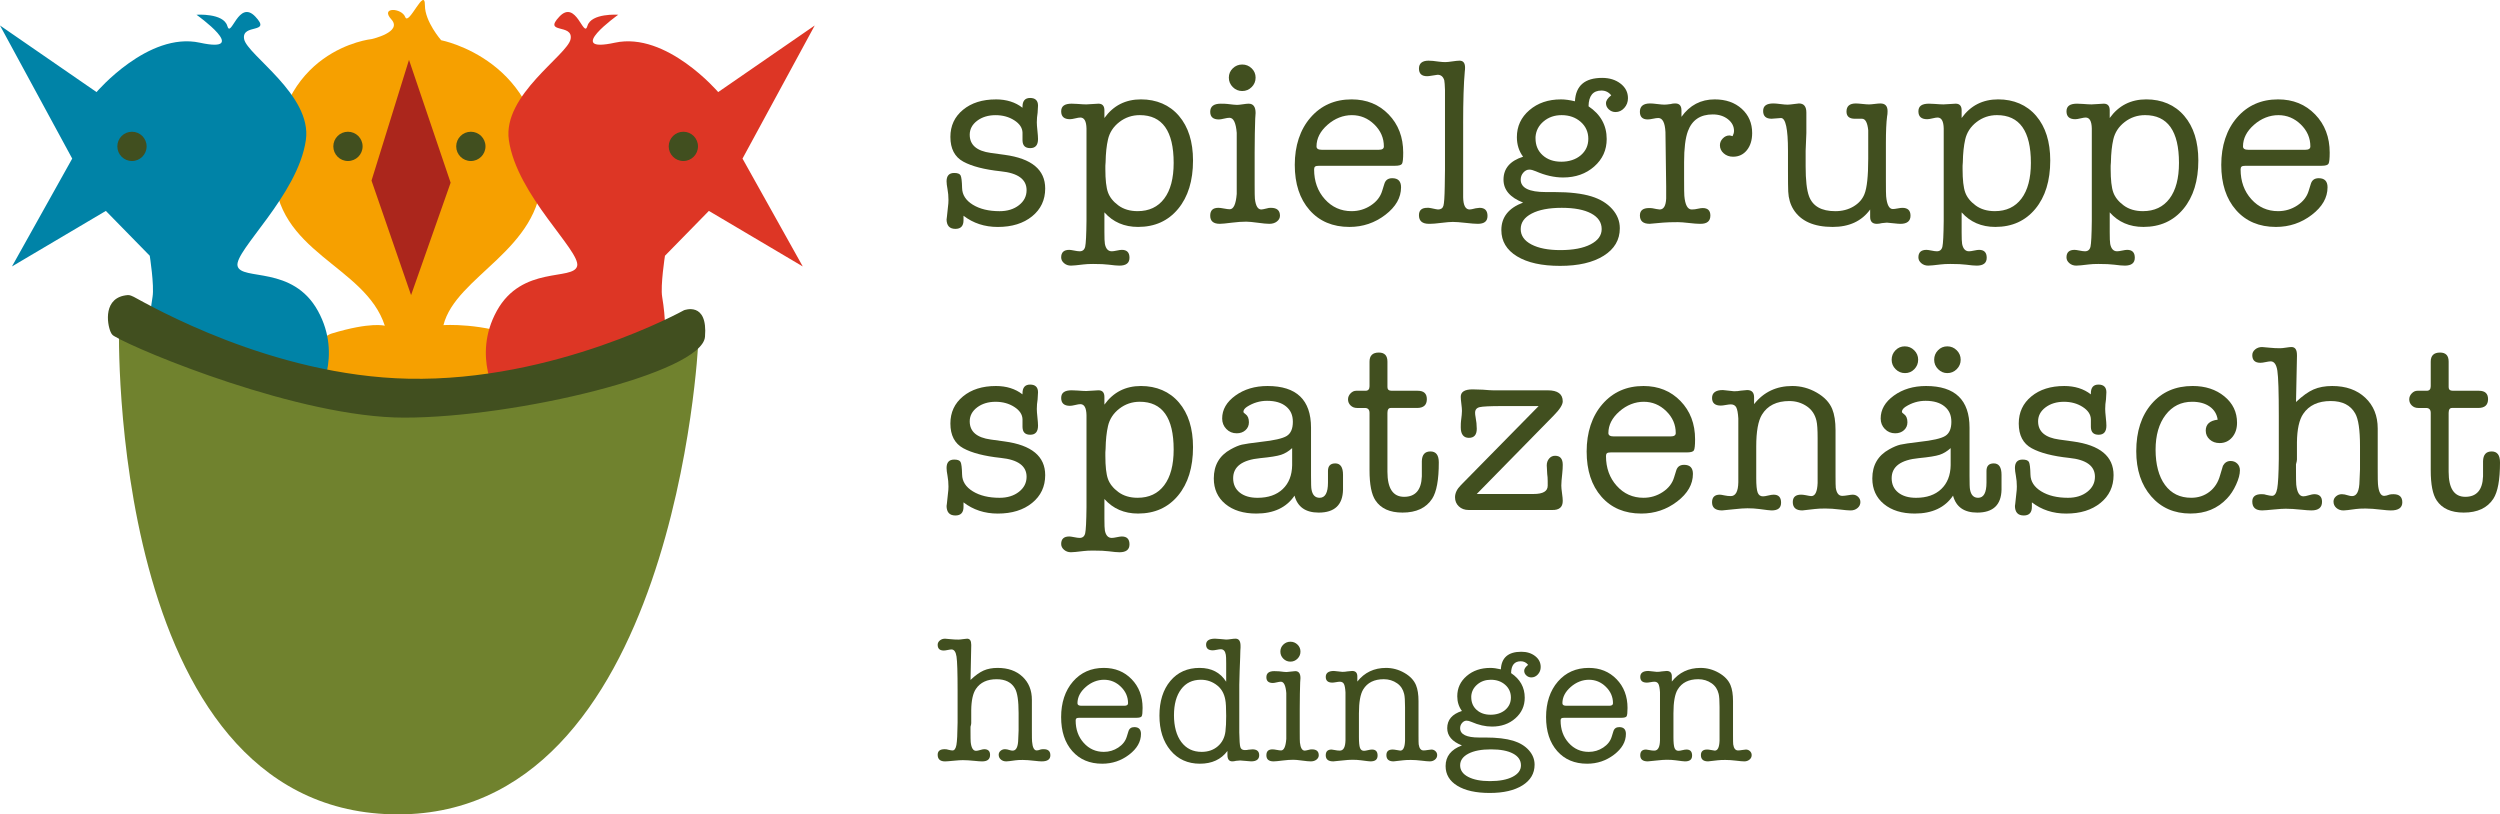
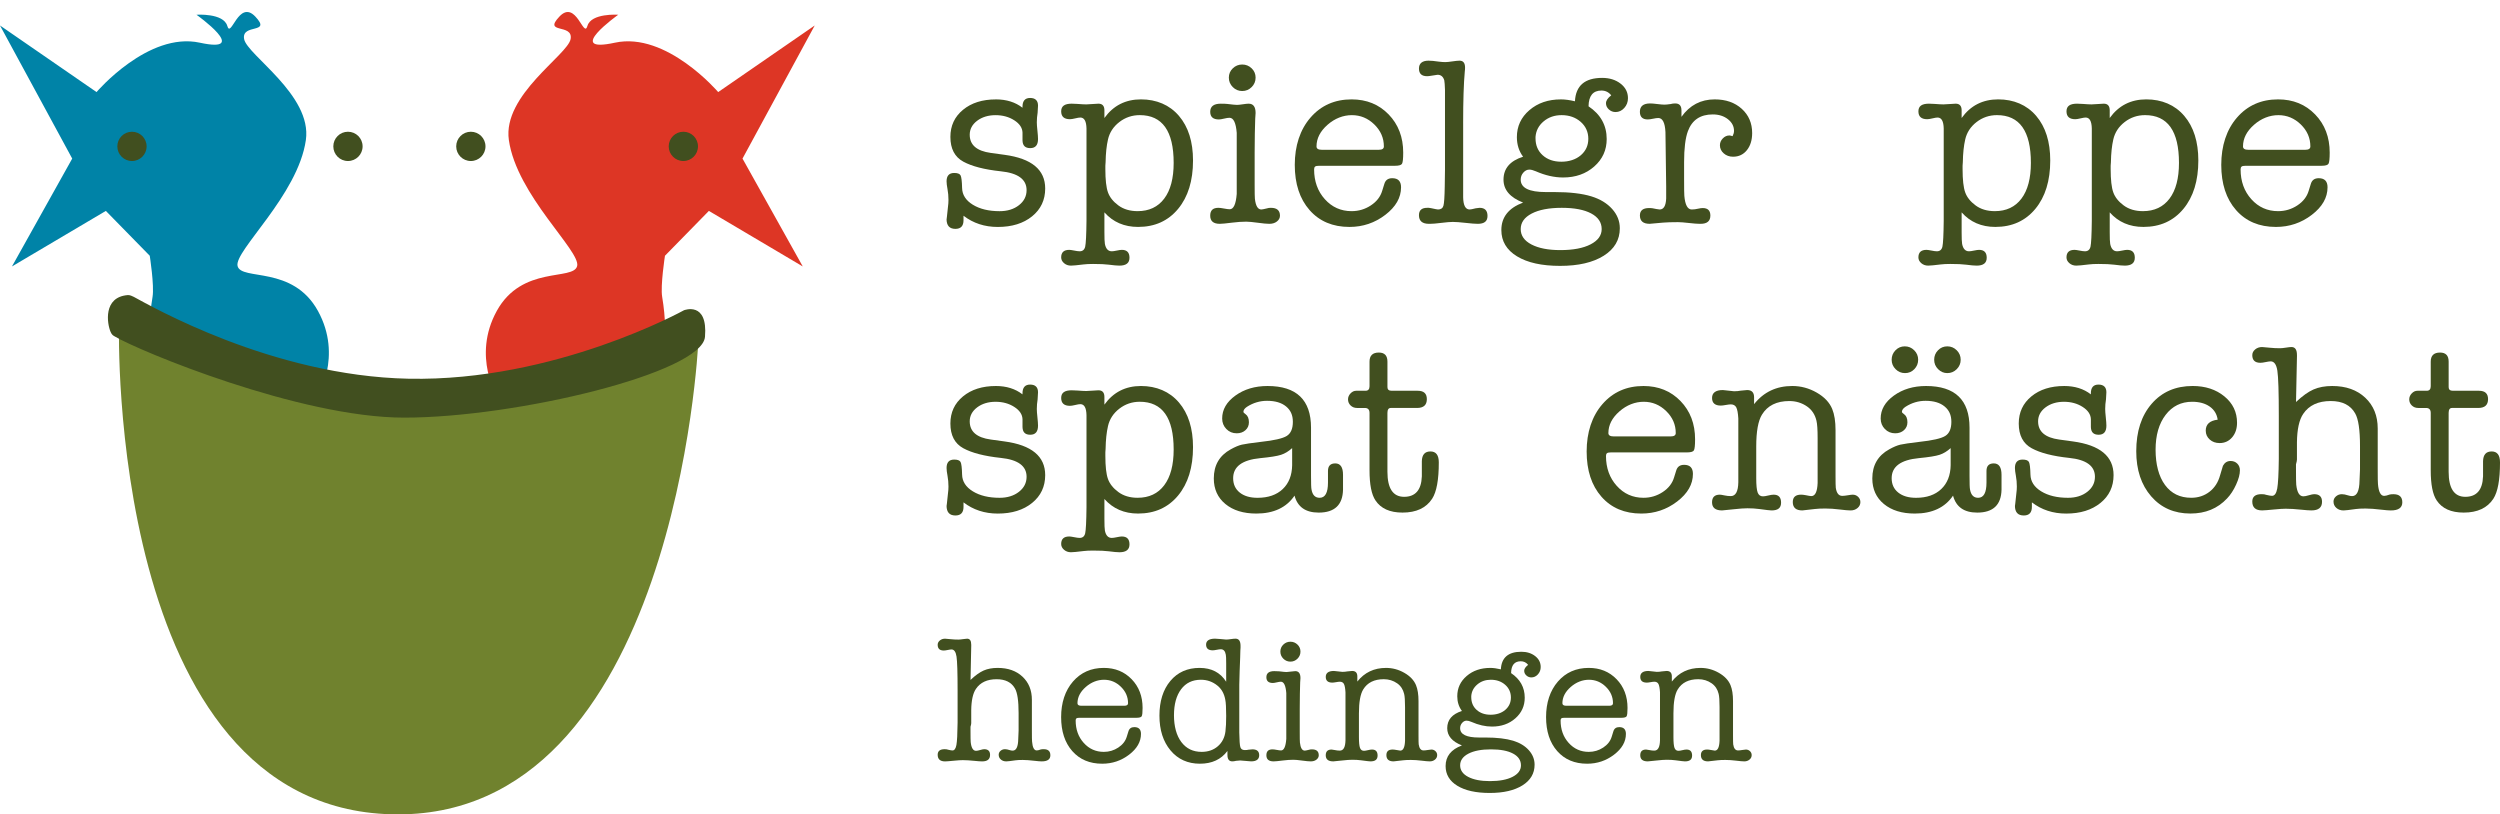
<svg xmlns="http://www.w3.org/2000/svg" id="Ebene_1" viewBox="0 0 2786.9 907.84">
  <defs>
    <style>.cls-1{fill:#70822e;}.cls-2{fill:#0083a7;}.cls-3{fill:#414f1f;}.cls-4{fill:#ab261c;}.cls-5{fill:#dd3625;}.cls-6{fill:#f6a000;}</style>
  </defs>
  <path class="cls-3" d="m1110.11,110.79c11.85,0,21.76,3.11,29.72,9.32v-1.06c0-6.56,2.84-9.85,8.52-9.85s8.79,2.84,8.79,8.52c0,1.06-.15,3.73-.45,7.99-.59,3.55-.89,7.1-.89,10.65,0,2.13.22,5.24.67,9.32.44,4.09.67,7.19.67,9.32,0,6.75-2.89,10.12-8.65,10.12s-8.48-2.84-8.65-8.52v-8.79c-.18-5.33-3.24-9.89-9.19-13.71-5.95-3.81-12.91-5.72-20.9-5.72s-15,2.09-20.5,6.26c-5.5,4.17-8.25,9.37-8.25,15.58,0,11.36,7.81,18.11,23.43,20.24l15.44,2.13c30.17,4.09,45.26,16.6,45.26,37.54,0,12.78-4.87,23.12-14.6,31.02-9.73,7.9-22.48,11.85-38.23,11.85-14.69,0-27.43-4.17-38.23-12.51v5.06c0,6.39-3.02,9.59-9.05,9.59-6.57,0-9.85-3.64-9.85-10.92,0,1.24.53-3.37,1.6-13.85.35-2.48.53-4.97.53-7.46,0-4.26-.36-8.25-1.06-11.98-.71-3.73-1.06-6.66-1.06-8.79,0-6.21,2.84-9.32,8.52-9.32,3.73,0,6.08.89,7.06,2.66.97,1.78,1.55,6.48,1.73,14.11.17,7.63,4.17,13.85,11.98,18.64,7.81,4.79,17.75,7.19,29.82,7.19,8.7,0,15.88-2.22,21.57-6.66,5.68-4.44,8.52-10.03,8.52-16.77,0-12.07-9.59-19.08-28.76-21.03-18.28-1.95-32.22-5.55-41.8-10.78-9.59-5.23-14.38-14.42-14.38-27.56,0-12.42,4.69-22.5,14.07-30.22,9.38-7.72,21.58-11.58,36.62-11.58Z" />
  <path class="cls-3" d="m1231.15,123.03v8.52c9.94-13.85,23.52-20.77,40.74-20.77s31.86,6.12,42.33,18.37c10.47,12.25,15.71,28.85,15.71,49.79,0,22.54-5.55,40.52-16.64,53.92-11.1,13.4-25.96,20.1-44.6,20.1-15.44,0-27.96-5.41-37.54-16.24v22.1c0,6.74.17,11.09.53,13.05,1.06,5.5,3.64,8.25,7.72,8.25,1.24,0,3.1-.27,5.59-.8,2.48-.53,4.35-.8,5.59-.8,5.68,0,8.52,2.93,8.52,8.79s-3.71,8.79-11.15,8.79c-2.65,0-6.63-.36-11.94-1.06-3.89-.53-9.73-.8-17.51-.8-4.25,0-7.78.17-10.61.53-7.08.89-11.77,1.33-14.06,1.33-3.01,0-5.57-.92-7.7-2.75-2.12-1.84-3.18-3.98-3.18-6.43,0-5.6,2.99-8.39,8.97-8.39,1.05,0,2.72.23,5.01.69,2.99.61,5.19.91,6.59.91,3.34,0,5.41-1.73,6.2-5.19.79-3.46,1.28-13.09,1.45-28.89v-102.78c-.17-8.16-2.46-12.25-6.86-12.25-1.23,0-3.12.31-5.67.93-2.55.62-4.53.93-5.93.93-6.51,0-9.76-2.93-9.76-8.79s3.9-8.52,11.72-8.52c1.95,0,4.08.09,6.39.27,4.44.36,7.72.53,9.85.53,1.6,0,3.9-.13,6.92-.4,3.02-.27,5.23-.4,6.66-.4,4.44,0,6.66,2.49,6.66,7.46Zm3.99,32.48c-1.6,6.92-2.49,15.36-2.66,25.29,0,.71-.09,2.04-.27,3.99v3.73c0,11.89.97,20.55,2.93,25.96,1.95,5.42,5.81,10.25,11.58,14.51,5.77,4.26,12.91,6.39,21.43,6.39,12.78,0,22.67-4.66,29.69-13.98,7.01-9.32,10.52-22.59,10.52-39.81,0-35.5-12.61-53.25-37.81-53.25-8.52,0-16.11,2.58-22.76,7.72-6.66,5.15-10.88,11.63-12.65,19.44Z" />
  <path class="cls-3" d="m1398.63,171.23v34.61c0,8.88.09,14.11.27,15.71.89,7.99,3.28,11.98,7.19,11.98.89,0,3.1-.44,6.66-1.33.89-.35,2.22-.53,3.99-.53,6.74,0,10.12,2.93,10.12,8.79,0,2.49-1.12,4.62-3.34,6.39-2.23,1.77-5.03,2.66-8.42,2.66-2.85,0-7.17-.4-12.96-1.2-5.79-.8-10.11-1.2-12.96-1.2-4.63,0-9.8.36-15.5,1.07-6.95.89-11.58,1.33-13.89,1.33-7.13,0-10.69-3.02-10.69-9.05s3.04-8.79,9.14-8.79c1.43,0,3.53.27,6.31.8,2.77.53,4.88.8,6.32.8,4.3,0,6.89-5.68,7.79-17.04v-68.16c-.9-11.18-3.58-16.77-8.06-16.77-1.44,0-3.45.31-6.05.93-2.6.62-4.52.93-5.77.93-6.45,0-9.67-2.84-9.67-8.52,0-6.03,3.9-9.05,11.71-9.05,3.37,0,5.77.09,7.19.27,5.68.71,9.32,1.06,10.92,1.06,1.42,0,3.59-.22,6.52-.67,2.93-.44,5.1-.67,6.52-.67,5.15,0,7.72,3.46,7.72,10.38,0,.71-.07,1.78-.21,3.2-.14,1.42-.21,2.49-.21,3.19-.15,1.42-.29,6.92-.43,16.51-.14,7.28-.21,14.74-.21,22.37Zm-13.85-69.76c-4.08,0-7.59-1.46-10.52-4.39-2.93-2.93-4.39-6.43-4.39-10.52s1.46-7.54,4.39-10.38c2.93-2.84,6.43-4.26,10.52-4.26s7.59,1.42,10.52,4.26c2.93,2.84,4.39,6.3,4.39,10.38s-1.46,7.59-4.39,10.52c-2.93,2.93-6.44,4.39-10.52,4.39Z" />
  <path class="cls-3" d="m1564.24,170.16c0,6.75-.45,10.88-1.33,12.38-.89,1.51-3.46,2.26-7.72,2.26h-84.67c-2.31,0-3.82.31-4.53.93-.71.62-1.07,1.64-1.07,3.06,0,13.31,3.99,24.41,11.98,33.28,7.99,8.88,17.93,13.31,29.82,13.31,7.81,0,14.95-2.13,21.43-6.39,6.48-4.26,10.69-9.67,12.65-16.24l2.4-7.72c1.24-4.26,4.17-6.39,8.79-6.39,6.57,0,9.85,3.37,9.85,10.12,0,11.54-5.86,21.79-17.57,30.75-11.72,8.96-25.03,13.45-39.94,13.45-18.64,0-33.46-6.26-44.46-18.77-11.01-12.51-16.51-29.33-16.51-50.46s5.86-39.23,17.57-52.72c11.72-13.49,26.98-20.24,45.8-20.24,16.68,0,30.44,5.59,41.27,16.77,10.83,11.18,16.24,25.39,16.24,42.6Zm-96.65-6.92c0,2.49,1.95,3.73,5.86,3.73h63.64c3.73,0,5.59-1.24,5.59-3.73,0-9.41-3.55-17.57-10.65-24.5-7.1-6.92-15.44-10.38-25.03-10.38s-19,3.59-27.16,10.78c-8.17,7.19-12.25,15.22-12.25,24.1Z" />
  <path class="cls-3" d="m1631.07,137.3v82.67c.18,9.04,2.6,13.56,7.26,13.56,1.07,0,3.32-.44,6.72-1.33,2.15-.35,3.59-.53,4.3-.53,5.92,0,8.87,3.02,8.87,9.05s-3.63,8.79-10.88,8.79c-2.83,0-7.34-.36-13.53-1.06s-10.97-1.06-14.33-1.06c-2.83,0-7.08.36-12.73,1.06-5.66.71-9.82,1.06-12.47,1.06h-1.33c-7.43,0-11.15-3.19-11.15-9.59,0-5.5,3.05-8.25,9.14-8.25h1.88c1.07.25,1.88.37,2.42.37,4.48.99,7.07,1.49,7.79,1.49,3.22,0,5.24-1.38,6.04-4.14.81-2.76,1.3-9.93,1.48-21.51l.27-18.71v-88.98c-.18-5.34-.45-8.9-.8-10.69-1.24-4.09-3.73-6.14-7.46-6.14-.53,0-2.84.36-6.92,1.06-1.96.36-3.55.53-4.79.53-6.04,0-9.05-2.84-9.05-8.52s3.55-8.79,10.65-8.79c1.95,0,3.64.09,5.06.27l6.39.8c2.84.36,5.23.53,7.19.53,1.77,0,4.43-.27,7.99-.8,3.55-.53,6.21-.8,7.99-.8,4.08,0,6.12,2.57,6.12,7.71,0,1.77-.09,3.1-.27,3.99-1.24,13.65-1.86,32.97-1.86,57.95Z" />
  <path class="cls-3" d="m1739.97,110.79c4.61,0,9.85.71,15.71,2.13.89-17.39,11-26.09,30.35-26.09,8.16,0,15,2.13,20.5,6.39,5.5,4.26,8.25,9.68,8.25,16.24,0,4.26-1.38,7.9-4.13,10.92-2.75,3.02-5.99,4.53-9.72,4.53-2.84,0-5.33-.97-7.46-2.93-2.13-1.95-3.2-4.26-3.2-6.92,0-2.84,1.95-5.77,5.86-8.79-2.84-3.55-6.48-5.33-10.92-5.33-9.41,0-14.2,5.86-14.38,17.57,13.49,9.05,20.24,21.21,20.24,36.48,0,12.25-4.63,22.46-13.89,30.62-9.26,8.17-20.83,12.25-34.71,12.25-9.79,0-19.94-2.31-30.44-6.92-2.85-1.24-5.25-1.86-7.21-1.86-2.49,0-4.72,1.11-6.67,3.33-1.96,2.22-2.94,4.84-2.94,7.85,0,9.23,9.34,13.85,28.02,13.85h9.61c16.9,0,30.6,1.59,41.1,4.78,9.79,3.01,17.52,7.7,23.22,14.07,5.69,6.37,8.54,13.53,8.54,21.5,0,12.91-5.99,23.13-17.97,30.65-11.98,7.52-28.18,11.28-48.59,11.28s-36.44-3.55-48.06-10.65c-11.63-7.1-17.44-16.87-17.44-29.29,0-14.38,8.08-24.58,24.23-30.62-14.56-5.68-21.83-14.2-21.83-25.56,0-12.42,7.28-20.94,21.83-25.56-4.62-6.21-6.92-13.49-6.92-21.83,0-12.07,4.66-22.1,13.98-30.09s20.99-11.98,35.01-11.98Zm1.06,120.88c-14.2,0-25.39,2.13-33.55,6.39-8.17,4.26-12.25,10.03-12.25,17.31s3.99,13,11.98,17.17c7.99,4.17,18.73,6.26,32.22,6.26,14.2,0,25.43-2.13,33.68-6.39s12.38-9.94,12.38-17.04c0-7.46-3.91-13.27-11.72-17.44-7.81-4.17-18.73-6.26-32.75-6.26Zm-.27-103.31c-7.81,0-14.47,2.31-19.97,6.92-5.5,4.62-8.52,10.38-9.05,17.31v1.6c0,7.81,2.66,14.11,7.99,18.9,5.33,4.79,12.25,7.19,20.77,7.19s16.11-2.4,21.7-7.19c5.59-4.79,8.39-10.92,8.39-18.37s-2.84-13.93-8.52-18.9c-5.68-4.97-12.78-7.46-21.3-7.46Z" />
  <path class="cls-3" d="m1874.43,122.91v7.32c9.23-12.96,21.57-19.44,37.01-19.44,12.42,0,22.5,3.51,30.22,10.52,7.72,7.01,11.58,16.02,11.58,27.03,0,7.81-1.96,14.16-5.86,19.04-3.91,4.88-9.05,7.32-15.44,7.32-4.08,0-7.55-1.24-10.38-3.73-2.84-2.48-4.26-5.5-4.26-9.05,0-2.84,1.06-5.37,3.19-7.59,2.13-2.22,4.61-3.33,7.46-3.33.53,0,1.68.27,3.46.8,1.07-2.13,1.6-4.08,1.6-5.86,0-5.15-2.26-9.49-6.79-13.05-4.53-3.55-10.16-5.33-16.91-5.33-13.85,0-23.08,6.22-27.69,18.64-2.84,7.63-4.26,19.17-4.26,34.61v17.57c0,11.89.09,18.55.27,19.97.89,10.12,3.64,15.18,8.25,15.18,2.3,0,4.7-.3,7.19-.91,1.95-.46,3.64-.69,5.06-.69,5.68,0,8.52,2.8,8.52,8.39,0,6.12-3.63,9.18-10.88,9.18h-1.06c-2.65,0-6.68-.31-12.08-.93-5.4-.62-9.42-.93-12.07-.93-7.08,0-12.65.18-16.72.53l-14.86,1.33c-7.26,0-10.88-3.1-10.88-9.32,0-5.5,3.4-8.25,10.21-8.25,1.79,0,3.13.09,4.03.27l4.03.8c1.79.36,3.05.53,3.76.53,4.48,0,6.9-4.08,7.26-12.25v-13.58l-.8-60.44c-.53-10.47-3.2-15.71-7.99-15.71-1.42,0-3.37.27-5.86.8-2.49.53-4.44.8-5.86.8-5.86,0-8.79-2.84-8.79-8.52,0-6.21,3.82-9.32,11.45-9.32,1.77,0,4.44.22,7.99.67,3.55.45,6.21.67,7.99.67,1.42,0,3.73-.22,6.92-.67,1.42-.44,3.1-.67,5.06-.67,4.61,0,6.92,2.53,6.92,7.59Z" />
-   <path class="cls-3" d="m2084.77,241.79v-8.25c-9.41,12.96-23.34,19.44-41.8,19.44-20.95,0-35.5-6.48-43.67-19.44-3.55-5.68-5.5-12.34-5.86-19.97-.18-3.73-.27-11.54-.27-23.43v-22.1c0-24.32-2.6-36.48-7.8-36.48-1.08,0-2.78.13-5.11.4-2.33.27-4.12.4-5.38.4-6.27,0-9.41-2.88-9.41-8.65s3.82-8.39,11.45-8.39c1.77,0,4.39.22,7.85.67,3.46.45,6.08.67,7.85.67,1.6,0,4.35-.27,8.25-.8,2.66-.35,4.17-.53,4.53-.53,5.5,0,8.25,3.37,8.25,10.12v22.9l-.8,19.7v17.31c0,15.44,1.24,26.54,3.73,33.28,4.08,11.18,13.85,16.77,29.29,16.77,7.63,0,14.38-1.73,20.24-5.19s9.94-8.03,12.25-13.71c2.84-6.92,4.26-20.06,4.26-39.41v-31.95c-.89-8.52-3.19-12.78-6.92-12.78h-7.99c-6.22,0-9.32-2.67-9.32-8,0-6.02,3.46-9.04,10.38-9.04,1.6,0,4.04.18,7.32.53,3.28.36,5.72.53,7.32.53,1.42,0,3.55-.17,6.39-.53,2.84-.35,4.97-.53,6.39-.53,5.33,0,7.99,2.85,7.99,8.54,0,2.49-.18,4.45-.53,5.87-.89,6.76-1.33,16.72-1.33,29.89v41.1c0,10.85.09,16.9.27,18.15.89,9.43,3.37,14.15,7.46,14.15,1.24,0,3.02-.22,5.33-.67,2.3-.44,4.08-.67,5.33-.67,6.03,0,9.05,2.93,9.05,8.79s-3.73,9.05-11.18,9.05c-1.6,0-3.91-.18-6.92-.53-4.44-.53-7.19-.8-8.25-.8-.53,0-2.4.18-5.59.53-2.13.53-3.99.8-5.59.8-4.97,0-7.46-2.57-7.46-7.72Z" />
  <path class="cls-3" d="m2186.75,123.03v8.52c9.94-13.85,23.52-20.77,40.74-20.77s31.86,6.12,42.33,18.37c10.47,12.25,15.71,28.85,15.71,49.79,0,22.54-5.55,40.52-16.64,53.92-11.1,13.4-25.96,20.1-44.6,20.1-15.44,0-27.96-5.41-37.54-16.24v22.1c0,6.74.17,11.09.53,13.05,1.07,5.5,3.64,8.25,7.72,8.25,1.24,0,3.1-.27,5.59-.8,2.48-.53,4.35-.8,5.59-.8,5.68,0,8.52,2.93,8.52,8.79s-3.71,8.79-11.15,8.79c-2.65,0-6.63-.36-11.94-1.06-3.89-.53-9.73-.8-17.51-.8-4.25,0-7.78.17-10.61.53-7.08.89-11.77,1.33-14.06,1.33-3.01,0-5.58-.92-7.7-2.75-2.12-1.84-3.18-3.98-3.18-6.43,0-5.6,2.99-8.39,8.97-8.39,1.05,0,2.72.23,5.01.69,2.99.61,5.19.91,6.59.91,3.34,0,5.41-1.73,6.2-5.19.79-3.46,1.28-13.09,1.45-28.89v-102.78c-.17-8.16-2.46-12.25-6.86-12.25-1.23,0-3.12.31-5.67.93-2.55.62-4.53.93-5.93.93-6.51,0-9.76-2.93-9.76-8.79s3.9-8.52,11.72-8.52c1.95,0,4.08.09,6.39.27,4.44.36,7.72.53,9.85.53,1.6,0,3.9-.13,6.92-.4,3.02-.27,5.23-.4,6.66-.4,4.43,0,6.66,2.49,6.66,7.46Zm3.99,32.48c-1.6,6.92-2.49,15.36-2.66,25.29,0,.71-.09,2.04-.27,3.99v3.73c0,11.89.97,20.55,2.93,25.96,1.95,5.42,5.81,10.25,11.58,14.51,5.77,4.26,12.91,6.39,21.43,6.39,12.78,0,22.67-4.66,29.69-13.98,7.01-9.32,10.52-22.59,10.52-39.81,0-35.5-12.61-53.25-37.81-53.25-8.52,0-16.11,2.58-22.76,7.72-6.66,5.15-10.88,11.63-12.65,19.44Z" />
  <path class="cls-3" d="m2351.83,123.03v8.52c9.94-13.85,23.52-20.77,40.74-20.77s31.86,6.12,42.33,18.37c10.47,12.25,15.71,28.85,15.71,49.79,0,22.54-5.55,40.52-16.64,53.92-11.1,13.4-25.96,20.1-44.6,20.1-15.44,0-27.96-5.41-37.54-16.24v22.1c0,6.74.17,11.09.53,13.05,1.07,5.5,3.64,8.25,7.72,8.25,1.24,0,3.1-.27,5.59-.8,2.48-.53,4.35-.8,5.59-.8,5.68,0,8.52,2.93,8.52,8.79s-3.71,8.79-11.15,8.79c-2.65,0-6.63-.36-11.94-1.06-3.89-.53-9.73-.8-17.51-.8-4.25,0-7.78.17-10.61.53-7.08.89-11.77,1.33-14.06,1.33-3.01,0-5.58-.92-7.7-2.75-2.12-1.84-3.18-3.98-3.18-6.43,0-5.6,2.99-8.39,8.97-8.39,1.05,0,2.72.23,5.01.69,2.99.61,5.19.91,6.59.91,3.34,0,5.41-1.73,6.2-5.19.79-3.46,1.28-13.09,1.45-28.89v-102.78c-.17-8.16-2.46-12.25-6.86-12.25-1.23,0-3.12.31-5.67.93-2.55.62-4.53.93-5.93.93-6.51,0-9.76-2.93-9.76-8.79s3.9-8.52,11.72-8.52c1.95,0,4.08.09,6.39.27,4.44.36,7.72.53,9.85.53,1.6,0,3.9-.13,6.92-.4,3.02-.27,5.23-.4,6.66-.4,4.43,0,6.66,2.49,6.66,7.46Zm3.99,32.48c-1.6,6.92-2.49,15.36-2.66,25.29,0,.71-.09,2.04-.27,3.99v3.73c0,11.89.97,20.55,2.93,25.96,1.95,5.42,5.81,10.25,11.58,14.51,5.77,4.26,12.91,6.39,21.43,6.39,12.78,0,22.67-4.66,29.69-13.98,7.01-9.32,10.52-22.59,10.52-39.81,0-35.5-12.61-53.25-37.81-53.25-8.52,0-16.11,2.58-22.76,7.72-6.66,5.15-10.88,11.63-12.65,19.44Z" />
  <path class="cls-3" d="m2597.05,170.16c0,6.75-.45,10.88-1.33,12.38-.89,1.51-3.46,2.26-7.72,2.26h-84.67c-2.31,0-3.82.31-4.53.93-.71.62-1.07,1.64-1.07,3.06,0,13.31,3.99,24.41,11.98,33.28,7.99,8.88,17.93,13.31,29.82,13.31,7.81,0,14.95-2.13,21.43-6.39,6.48-4.26,10.69-9.67,12.65-16.24l2.4-7.72c1.24-4.26,4.17-6.39,8.79-6.39,6.57,0,9.85,3.37,9.85,10.12,0,11.54-5.86,21.79-17.57,30.75-11.72,8.96-25.03,13.45-39.94,13.45-18.64,0-33.46-6.26-44.46-18.77-11.01-12.51-16.51-29.33-16.51-50.46s5.86-39.23,17.57-52.72c11.72-13.49,26.98-20.24,45.8-20.24,16.68,0,30.44,5.59,41.27,16.77,10.83,11.18,16.24,25.39,16.24,42.6Zm-96.65-6.92c0,2.49,1.95,3.73,5.86,3.73h63.64c3.73,0,5.59-1.24,5.59-3.73,0-9.41-3.55-17.57-10.65-24.5-7.1-6.92-15.44-10.38-25.03-10.38s-19,3.59-27.16,10.78c-8.17,7.19-12.25,15.22-12.25,24.1Z" />
  <path class="cls-3" d="m1110.11,430.3c11.85,0,21.76,3.11,29.72,9.32v-1.06c0-6.57,2.84-9.85,8.52-9.85s8.79,2.84,8.79,8.52c0,1.07-.15,3.73-.45,7.99-.59,3.55-.89,7.1-.89,10.65,0,2.13.22,5.24.67,9.32.44,4.08.67,7.19.67,9.32,0,6.75-2.89,10.12-8.65,10.12s-8.48-2.84-8.65-8.52v-8.79c-.18-5.33-3.24-9.89-9.19-13.71-5.95-3.81-12.91-5.72-20.9-5.72s-15,2.09-20.5,6.26c-5.5,4.17-8.25,9.36-8.25,15.58,0,11.36,7.81,18.11,23.43,20.24l15.44,2.13c30.17,4.09,45.26,16.6,45.26,37.54,0,12.78-4.87,23.12-14.6,31.02-9.73,7.9-22.48,11.85-38.23,11.85-14.69,0-27.43-4.17-38.23-12.51v5.06c0,6.39-3.02,9.58-9.05,9.58-6.57,0-9.85-3.64-9.85-10.92,0,1.24.53-3.37,1.6-13.85.35-2.48.53-4.97.53-7.46,0-4.26-.36-8.25-1.06-11.98-.71-3.73-1.06-6.66-1.06-8.79,0-6.21,2.84-9.32,8.52-9.32,3.73,0,6.08.89,7.06,2.66.97,1.78,1.55,6.48,1.73,14.11.17,7.63,4.17,13.85,11.98,18.64,7.81,4.79,17.75,7.19,29.82,7.19,8.7,0,15.88-2.22,21.57-6.66,5.68-4.44,8.52-10.03,8.52-16.77,0-12.07-9.59-19.08-28.76-21.04-18.28-1.95-32.22-5.54-41.8-10.78-9.59-5.23-14.38-14.42-14.38-27.56,0-12.42,4.69-22.5,14.07-30.22s21.58-11.58,36.62-11.58Z" />
  <path class="cls-3" d="m1231.15,442.55v8.52c9.94-13.85,23.52-20.77,40.74-20.77s31.86,6.12,42.33,18.37c10.47,12.25,15.71,28.85,15.71,49.79,0,22.54-5.55,40.52-16.64,53.92-11.1,13.4-25.96,20.1-44.6,20.1-15.44,0-27.96-5.41-37.54-16.24v22.1c0,6.74.17,11.09.53,13.05,1.06,5.5,3.64,8.25,7.72,8.25,1.24,0,3.1-.27,5.59-.8,2.48-.53,4.35-.8,5.59-.8,5.68,0,8.52,2.93,8.52,8.79s-3.71,8.79-11.15,8.79c-2.65,0-6.63-.36-11.94-1.07-3.89-.53-9.73-.8-17.51-.8-4.25,0-7.78.17-10.61.53-7.08.89-11.77,1.33-14.06,1.33-3.01,0-5.57-.92-7.7-2.75-2.12-1.84-3.18-3.98-3.18-6.43,0-5.6,2.99-8.39,8.97-8.39,1.05,0,2.72.23,5.01.69,2.99.61,5.19.91,6.59.91,3.34,0,5.41-1.73,6.2-5.19.79-3.46,1.28-13.09,1.45-28.89v-102.78c-.17-8.16-2.46-12.25-6.86-12.25-1.23,0-3.12.31-5.67.93-2.55.62-4.53.93-5.93.93-6.51,0-9.76-2.93-9.76-8.79s3.9-8.52,11.72-8.52c1.95,0,4.08.09,6.39.27,4.44.36,7.72.53,9.85.53,1.6,0,3.9-.13,6.92-.4,3.02-.27,5.23-.4,6.66-.4,4.44,0,6.66,2.49,6.66,7.46Zm3.99,32.48c-1.6,6.92-2.49,15.36-2.66,25.29,0,.71-.09,2.04-.27,3.99v3.73c0,11.89.97,20.55,2.93,25.96,1.95,5.42,5.81,10.25,11.58,14.51,5.77,4.26,12.91,6.39,21.43,6.39,12.78,0,22.67-4.66,29.69-13.98,7.01-9.32,10.52-22.59,10.52-39.81,0-35.5-12.61-53.25-37.81-53.25-8.52,0-16.11,2.58-22.76,7.72-6.66,5.15-10.88,11.63-12.65,19.44Z" />
  <path class="cls-3" d="m1469.98,571.42c-14.56,0-23.52-6.3-26.89-18.9-9.05,13.31-23.26,19.97-42.6,19.97-14.38,0-25.87-3.55-34.48-10.65-8.61-7.1-12.91-16.6-12.91-28.49,0-14.73,6.3-25.56,18.9-32.48,4.79-2.66,8.92-4.39,12.38-5.19s10.43-1.82,20.9-3.06c14.91-1.6,24.63-3.82,29.16-6.66,4.53-2.84,6.79-8.08,6.79-15.71s-2.53-13-7.59-17.17c-5.06-4.17-12.11-6.26-21.17-6.26-7.99,0-15.44,2.22-22.37,6.66-2.66,1.78-3.99,3.64-3.99,5.59,0,.71.8,1.6,2.4,2.66,2.48,1.78,3.73,4.79,3.73,9.05,0,3.55-1.29,6.48-3.86,8.79-2.58,2.31-5.82,3.46-9.72,3.46-4.62,0-8.48-1.6-11.58-4.79-3.11-3.2-4.66-7.1-4.66-11.72,0-9.94,4.93-18.46,14.78-25.56,9.85-7.1,21.79-10.65,35.81-10.65,32.3,0,48.46,15.5,48.46,46.5v53.67c0,8.5.17,13.55.53,15.14,1.06,6.2,4.08,9.3,9.05,9.3,6.21,0,9.32-5.64,9.32-16.92v-12.96c0-5.64,2.71-8.46,8.12-8.46,5.77,0,8.65,4.26,8.65,12.78v16.51c-.36,17.04-9.41,25.56-27.16,25.56Zm-29.55-52.99v-18.9c-3.89,3.55-8,6.04-12.33,7.46-4.33,1.42-12.07,2.66-23.2,3.73-20.16,1.96-30.23,9.41-30.23,22.37,0,6.75,2.44,12.07,7.32,15.98,4.88,3.91,11.49,5.86,19.84,5.86,11.89,0,21.25-3.24,28.09-9.72,6.83-6.48,10.34-15.4,10.52-26.76Z" />
  <path class="cls-3" d="m1585.01,531.21v-17.04c.17-7.28,3.37-10.92,9.59-10.92s9.32,4.08,9.32,12.25c0,19.35-2.47,32.84-7.41,40.47-6.7,10.3-17.72,15.44-33.05,15.44-14.1,0-24.15-4.53-30.15-13.58-4.41-6.56-6.61-17.75-6.61-33.55v-63.9c0-3.73-1.73-5.59-5.18-5.59h-8.71c-2.9,0-5.31-.93-7.22-2.8-1.91-1.86-2.86-4.13-2.86-6.79,0-2.48.93-4.7,2.8-6.66,1.86-1.95,3.95-2.93,6.26-2.93h10.38c3.02,0,4.53-1.68,4.53-5.06v-27.42c0-6.74,3.46-10.12,10.38-10.12,6.39,0,9.59,3.37,9.59,10.12v28.49c0,2.66,1.6,3.99,4.79,3.99h29.02c6.74,0,10.12,3.11,10.12,9.32,0,6.57-3.64,9.85-10.92,9.85h-29.29c-2.49,0-3.73,1.86-3.73,5.59v65.5c0,18.64,6.21,27.96,18.63,27.96s19.17-7.54,19.71-22.63Z" />
-   <path class="cls-3" d="m1628.41,540.94l86.8-88.27h-40.74c-13.31,0-21.66.4-25.03,1.2-3.37.8-5.06,2.89-5.06,6.26,0,1.42.17,3.02.53,4.79.89,4.62,1.33,8.97,1.33,13.05,0,6.75-2.93,10.12-8.79,10.12s-9.05-3.9-9.05-11.72c0-3.37.09-5.68.27-6.92.71-5.33,1.06-9.14,1.06-11.45,0-1.77-.22-4.39-.67-7.85-.45-3.46-.67-6.08-.67-7.85,0-5.5,4.41-8.25,13.24-8.25,2.82,0,6.62.12,11.38.35,5.47.47,9.27.71,11.39.71h60.91c11.18,0,16.77,4.1,16.77,12.31,0,3.74-3.36,9.01-10.06,15.78l-85.79,87.47h63.37c10.47,0,15.71-3.05,15.71-9.17v-5.12c0-3.05-.18-5.66-.53-7.82-.36-6.83-.53-10.07-.53-9.71,0-3.05.89-5.61,2.66-7.68,1.77-2.07,3.99-3.1,6.66-3.1,5.68,0,8.52,3.37,8.52,10.12,0,3.02-.18,6.12-.53,9.32-.71,6.39-1.07,11.01-1.07,13.85,0,1.96.27,4.79.8,8.52s.8,6.57.8,8.52c0,6.92-3.92,10.29-11.74,10.12h-93.13c-4.45,0-8.1-1.33-10.94-4.01-2.85-2.67-4.27-6.07-4.27-10.17,0-4.63,2.13-9.09,6.39-13.37Z" />
  <path class="cls-3" d="m1889.61,489.68c0,6.75-.45,10.88-1.33,12.38-.89,1.51-3.46,2.26-7.72,2.26h-84.67c-2.31,0-3.82.31-4.53.93-.71.62-1.07,1.64-1.07,3.06,0,13.31,3.99,24.41,11.98,33.28,7.99,8.88,17.93,13.31,29.82,13.31,7.81,0,14.95-2.13,21.43-6.39,6.48-4.26,10.69-9.67,12.65-16.24l2.4-7.72c1.24-4.26,4.17-6.39,8.79-6.39,6.57,0,9.85,3.37,9.85,10.12,0,11.54-5.86,21.79-17.57,30.75-11.72,8.96-25.03,13.45-39.94,13.45-18.64,0-33.46-6.26-44.46-18.77-11.01-12.51-16.51-29.33-16.51-50.46s5.86-39.23,17.57-52.72c11.72-13.49,26.98-20.24,45.8-20.24,16.68,0,30.44,5.59,41.27,16.77,10.83,11.18,16.24,25.39,16.24,42.6Zm-96.65-6.92c0,2.49,1.95,3.73,5.86,3.73h63.64c3.73,0,5.59-1.24,5.59-3.73,0-9.41-3.55-17.57-10.65-24.5-7.1-6.92-15.44-10.38-25.03-10.38s-19,3.59-27.16,10.78c-8.17,7.19-12.25,15.22-12.25,24.1Z" />
  <path class="cls-3" d="m1955.38,442.95v7.58c10.65-13.49,24.85-20.24,42.6-20.24,9.59,0,18.64,2.44,27.16,7.32,8.52,4.88,14.29,10.96,17.31,18.24,2.48,6.04,3.73,13.94,3.73,23.7v50.59c0,7.63.09,12.16.27,13.58.89,6.04,3.28,9.05,7.19,9.05,1.6,0,3.68-.22,6.26-.67,2.57-.44,4.39-.67,5.46-.67,2.3,0,4.3.8,5.99,2.4,1.68,1.6,2.53,3.55,2.53,5.86,0,2.66-1.07,4.88-3.2,6.66s-4.71,2.66-7.72,2.66c-2.49,0-6.57-.36-12.25-1.07-5.68-.71-11.01-1.07-15.98-1.07-4.62,0-8.43.18-11.45.53-8.88,1.06-13.58,1.6-14.11,1.6-7.1,0-10.65-3.1-10.65-9.32,0-5.5,3.08-8.25,9.23-8.25,1.45,0,3.07.18,4.88.53,3.44.71,5.61,1.07,6.52,1.07,4.34,0,6.69-4.88,7.06-14.64v-50.06c0-9.41-.45-15.88-1.33-19.44-1.59-6.74-5.04-11.98-10.34-15.71-5.84-4.08-12.47-6.12-19.89-6.12-14.15,0-24.32,5.06-30.5,15.18-4.24,6.92-6.37,18.73-6.37,35.41v35.41c0,7.81.53,13.14,1.6,15.98,1.06,2.84,3.02,4.26,5.86,4.26,1.42,0,3.37-.31,5.86-.93,2.48-.62,4.53-.93,6.12-.93,5.5,0,8.25,2.97,8.25,8.92s-3.55,8.65-10.65,8.65c-1.42,0-6.04-.53-13.85-1.6-3.91-.53-8.25-.8-13.05-.8-3.73,0-8.7.36-14.91,1.06-7.81.89-12.25,1.33-13.31,1.33-7.46,0-11.18-3.02-11.18-9.05,0-5.68,2.89-8.52,8.68-8.52.9,0,2.58.27,5.02.8,2.44.53,4.83.8,7.18.8,5.42,0,8.23-5.15,8.41-15.44v-71.09c-.36-6.03-1.13-10.16-2.3-12.38-1.18-2.22-3.21-3.33-6.1-3.33-1.26,0-3.12.22-5.56.67-2.44.45-4.29.67-5.56.67-6.51,0-9.76-2.84-9.76-8.52s3.99-8.79,11.98-8.79c1.06,0,1.95.09,2.66.27l9.85,1.07c2.84,0,5.33-.22,7.46-.67,4.61-.44,7.01-.67,7.19-.67,5.15,0,7.72,2.71,7.72,8.13Z" />
  <path class="cls-3" d="m2204.06,571.42c-14.56,0-23.52-6.3-26.89-18.9-9.05,13.31-23.26,19.97-42.6,19.97-14.38,0-25.87-3.55-34.48-10.65-8.61-7.1-12.91-16.6-12.91-28.49,0-14.73,6.3-25.56,18.9-32.48,4.79-2.66,8.92-4.39,12.38-5.19s10.43-1.82,20.9-3.06c14.91-1.6,24.63-3.82,29.16-6.66,4.53-2.84,6.79-8.08,6.79-15.71s-2.53-13-7.59-17.17c-5.06-4.17-12.11-6.26-21.17-6.26-7.99,0-15.44,2.22-22.37,6.66-2.66,1.78-3.99,3.64-3.99,5.59,0,.71.8,1.6,2.4,2.66,2.48,1.78,3.73,4.79,3.73,9.05,0,3.55-1.29,6.48-3.86,8.79-2.58,2.31-5.82,3.46-9.72,3.46-4.62,0-8.48-1.6-11.58-4.79-3.11-3.2-4.66-7.1-4.66-11.72,0-9.94,4.93-18.46,14.78-25.56,9.85-7.1,21.79-10.65,35.81-10.65,32.3,0,48.46,15.5,48.46,46.5v53.67c0,8.5.17,13.55.53,15.14,1.06,6.2,4.08,9.3,9.05,9.3,6.21,0,9.32-5.64,9.32-16.92v-12.96c0-5.64,2.71-8.46,8.12-8.46,5.77,0,8.65,4.26,8.65,12.78v16.51c-.36,17.04-9.41,25.56-27.16,25.56Zm-80.41-155.5c-4.09,0-7.59-1.46-10.52-4.39-2.93-2.93-4.39-6.43-4.39-10.52s1.42-7.59,4.26-10.52c2.84-2.93,6.3-4.39,10.38-4.39s7.59,1.46,10.52,4.39,4.39,6.44,4.39,10.52-1.42,7.59-4.26,10.52c-2.84,2.93-6.3,4.39-10.38,4.39Zm50.86,102.51v-18.9c-3.89,3.55-8,6.04-12.33,7.46-4.33,1.42-12.07,2.66-23.2,3.73-20.16,1.96-30.23,9.41-30.23,22.37,0,6.75,2.44,12.07,7.32,15.98,4.88,3.91,11.49,5.86,19.84,5.86,11.89,0,21.25-3.24,28.09-9.72,6.83-6.48,10.34-15.4,10.52-26.76Zm-3.73-102.51c-3.91,0-7.32-1.46-10.25-4.39-2.93-2.93-4.39-6.43-4.39-10.52s1.42-7.59,4.26-10.52c2.84-2.93,6.3-4.39,10.38-4.39s7.59,1.46,10.52,4.39,4.39,6.44,4.39,10.52-1.46,7.59-4.39,10.52c-2.93,2.93-6.44,4.39-10.52,4.39Z" />
  <path class="cls-3" d="m2301.08,430.3c11.85,0,21.76,3.11,29.72,9.32v-1.06c0-6.57,2.84-9.85,8.52-9.85s8.79,2.84,8.79,8.52c0,1.07-.15,3.73-.44,7.99-.59,3.55-.89,7.1-.89,10.65,0,2.13.22,5.24.67,9.32.44,4.08.67,7.19.67,9.32,0,6.75-2.89,10.12-8.65,10.12s-8.48-2.84-8.65-8.52v-8.79c-.18-5.33-3.24-9.89-9.19-13.71-5.95-3.81-12.91-5.72-20.9-5.72s-15,2.09-20.5,6.26c-5.5,4.17-8.25,9.36-8.25,15.58,0,11.36,7.81,18.11,23.43,20.24l15.44,2.13c30.17,4.09,45.26,16.6,45.26,37.54,0,12.78-4.87,23.12-14.6,31.02-9.74,7.9-22.48,11.85-38.23,11.85-14.69,0-27.43-4.17-38.23-12.51v5.06c0,6.39-3.02,9.58-9.05,9.58-6.57,0-9.85-3.64-9.85-10.92,0,1.24.53-3.37,1.6-13.85.35-2.48.53-4.97.53-7.46,0-4.26-.36-8.25-1.06-11.98-.71-3.73-1.07-6.66-1.07-8.79,0-6.21,2.84-9.32,8.52-9.32,3.73,0,6.08.89,7.06,2.66.97,1.78,1.55,6.48,1.73,14.11.17,7.63,4.17,13.85,11.98,18.64,7.81,4.79,17.75,7.19,29.82,7.19,8.69,0,15.88-2.22,21.57-6.66,5.68-4.44,8.52-10.03,8.52-16.77,0-12.07-9.58-19.08-28.76-21.04-18.29-1.95-32.22-5.54-41.8-10.78-9.59-5.23-14.38-14.42-14.38-27.56,0-12.42,4.69-22.5,14.07-30.22s21.58-11.58,36.62-11.58Z" />
  <path class="cls-3" d="m2458.87,480.09c0-7.1,4.43-11.18,13.31-12.25-.89-6.21-3.86-11.09-8.92-14.64-5.06-3.55-11.58-5.33-19.57-5.33-12.25,0-22.1,4.88-29.56,14.64-7.46,9.76-11.18,22.72-11.18,38.87s3.5,29.78,10.52,39.27c7.01,9.5,16.73,14.25,29.16,14.25,7.81,0,14.6-2.22,20.37-6.66,5.77-4.44,9.72-10.56,11.85-18.37,1.77-6.21,2.84-9.76,3.2-10.65,1.95-3.55,4.79-5.33,8.52-5.33,3.02,0,5.5.98,7.46,2.93,1.95,1.96,2.93,4.44,2.93,7.46,0,4.44-1.42,9.76-4.26,15.98-2.84,6.22-6.22,11.36-10.12,15.44-10.48,11.18-24.06,16.77-40.74,16.77-18.11,0-32.71-6.39-43.8-19.17-11.1-12.78-16.64-29.55-16.64-50.32,0-22.01,5.72-39.63,17.17-52.85,11.45-13.22,26.67-19.84,45.66-19.84,14.2,0,26,3.86,35.41,11.58,9.41,7.72,14.11,17.53,14.11,29.42,0,6.57-1.82,11.98-5.46,16.24-3.64,4.26-8.3,6.39-13.98,6.39-4.44,0-8.12-1.33-11.05-3.99-2.93-2.66-4.39-5.95-4.39-9.85Z" />
  <path class="cls-3" d="m2560.58,396.26l-1.07,51.88c7.12-6.74,13.62-11.4,19.5-13.98,5.87-2.57,12.81-3.86,20.83-3.86,15.31,0,27.59,4.35,36.85,13.05,9.26,8.7,13.89,20.15,13.89,34.35v44.47c0,10.48.09,16.24.27,17.31.71,8.88,3.02,13.31,6.92,13.31,1.42,0,3.46-.5,6.12-1.49,1.06-.25,2.48-.38,4.26-.38,6.57,0,9.85,3.02,9.85,9.05s-4.26,9.05-12.78,9.05c-2.31,0-5.68-.27-10.12-.8-7.46-.89-13.49-1.33-18.11-1.33s-8.17.18-10.65.53c-7.46,1.06-12.07,1.6-13.85,1.6-3.2,0-5.86-.93-7.99-2.8-2.13-1.86-3.19-4.21-3.19-7.06,0-2.31.93-4.26,2.79-5.86,1.86-1.6,4.04-2.4,6.52-2.4,1.95,0,4.26.45,6.92,1.33,1.6.53,3.1.8,4.53.8,5.33,0,8.08-5.77,8.25-17.31,0-2.13.17-6.3.53-12.51v-25.83c0-18.11-1.79-30.26-5.35-36.48-5.17-9.23-14.26-13.85-27.26-13.85-14.08,0-24.32,4.79-30.74,14.38-4.46,6.57-6.77,17.13-6.95,31.68v19.17c0,1.07-.36,2.84-1.07,5.33v5.06c0,10.12.09,15.98.28,17.57.91,8.7,3.56,13.05,7.94,13.05,1.46,0,3.52-.4,6.16-1.2,2.65-.8,4.61-1.2,5.89-1.2,5.84,0,8.76,2.84,8.76,8.5,0,6.4-3.93,9.6-11.79,9.6-2.5,0-6.26-.27-11.26-.8-6.79-.71-12.6-1.07-17.43-1.07-3.04,0-7.24.27-12.6.8-7.15.71-11.71,1.07-13.67,1.07-7.33,0-10.99-3.29-10.99-9.88,0-5.48,3.43-8.23,10.31-8.23,2.35,0,4.06.25,5.15.75,3.07.75,5.24,1.12,6.51,1.12,2.89,0,4.83-2.7,5.83-8.12.99-5.41,1.58-16.46,1.76-33.15v-47.66c0-26.63-.53-43.44-1.6-50.46-1.07-7.01-3.55-10.52-7.46-10.52-1.24,0-3.11.27-5.59.8-2.49.53-4.44.8-5.86.8-6.04,0-9.05-2.84-9.05-8.52,0-2.48,1.07-4.61,3.2-6.39,2.13-1.77,4.7-2.66,7.72-2.66.89,0,3.9.27,9.05.8,3.37.36,7.01.53,10.92.53,1.6,0,3.81-.22,6.66-.67,2.84-.44,4.88-.67,6.12-.67,4.08,0,6.12,2.94,6.12,8.82v.54Z" />
  <path class="cls-3" d="m2768,531.21v-17.04c.17-7.28,3.37-10.92,9.59-10.92s9.32,4.08,9.32,12.25c0,19.35-2.47,32.84-7.41,40.47-6.7,10.3-17.72,15.44-33.05,15.44-14.1,0-24.15-4.53-30.15-13.58-4.41-6.56-6.61-17.75-6.61-33.55v-63.9c0-3.73-1.73-5.59-5.18-5.59h-8.71c-2.9,0-5.31-.93-7.22-2.8-1.91-1.86-2.86-4.13-2.86-6.79,0-2.48.93-4.7,2.8-6.66,1.86-1.95,3.95-2.93,6.26-2.93h10.38c3.02,0,4.53-1.68,4.53-5.06v-27.42c0-6.74,3.46-10.12,10.38-10.12,6.39,0,9.59,3.37,9.59,10.12v28.49c0,2.66,1.6,3.99,4.79,3.99h29.02c6.74,0,10.12,3.11,10.12,9.32,0,6.57-3.64,9.85-10.92,9.85h-29.29c-2.49,0-3.73,1.86-3.73,5.59v65.5c0,18.64,6.21,27.96,18.63,27.96s19.17-7.54,19.71-22.63Z" />
  <path class="cls-3" d="m1082.71,718.99l-.8,38.97c5.35-5.07,10.23-8.57,14.64-10.5,4.41-1.93,9.62-2.9,15.64-2.9,11.5,0,20.73,3.27,27.68,9.8,6.95,6.53,10.43,15.13,10.43,25.8v33.4c0,7.87.07,12.2.2,13,.53,6.67,2.27,10,5.2,10,1.07,0,2.6-.37,4.6-1.12.8-.19,1.87-.28,3.2-.28,4.93,0,7.4,2.27,7.4,6.8s-3.2,6.8-9.6,6.8c-1.73,0-4.27-.2-7.6-.6-5.6-.67-10.13-1-13.6-1s-6.13.13-8,.4c-5.6.8-9.07,1.2-10.4,1.2-2.4,0-4.4-.7-6-2.1-1.6-1.4-2.4-3.17-2.4-5.3,0-1.73.7-3.2,2.1-4.4,1.4-1.2,3.03-1.8,4.9-1.8,1.47,0,3.2.33,5.2,1,1.2.4,2.33.6,3.4.6,4,0,6.07-4.33,6.2-13,0-1.6.13-4.73.4-9.4v-19.4c0-13.6-1.34-22.73-4.02-27.4-3.88-6.93-10.71-10.4-20.48-10.4-10.57,0-18.27,3.6-23.09,10.8-3.35,4.93-5.09,12.87-5.22,23.8v14.4c0,.8-.27,2.13-.8,4v3.8c0,7.6.07,12,.21,13.2.68,6.53,2.67,9.8,5.96,9.8,1.1,0,2.64-.3,4.63-.9,1.99-.6,3.46-.9,4.42-.9,4.39,0,6.58,2.13,6.58,6.39,0,4.81-2.95,7.21-8.86,7.21-1.88,0-4.7-.2-8.46-.6-5.1-.53-9.47-.8-13.09-.8-2.28,0-5.44.2-9.46.6-5.37.53-8.8.8-10.27.8-5.51,0-8.26-2.47-8.26-7.42,0-4.12,2.58-6.18,7.74-6.18,1.76,0,3.05.19,3.87.56,2.31.56,3.94.84,4.89.84,2.17,0,3.63-2.03,4.38-6.1.75-4.07,1.19-12.37,1.32-24.9v-35.8c0-20-.4-32.63-1.2-37.9-.8-5.27-2.67-7.9-5.6-7.9-.93,0-2.33.2-4.2.6-1.87.4-3.33.6-4.4.6-4.53,0-6.8-2.13-6.8-6.4,0-1.87.8-3.47,2.4-4.8,1.6-1.33,3.53-2,5.8-2,.67,0,2.93.2,6.8.6,2.53.27,5.27.4,8.2.4,1.2,0,2.87-.17,5-.5,2.13-.33,3.67-.5,4.6-.5,3.07,0,4.6,2.21,4.6,6.63v.4Z" />
  <path class="cls-3" d="m1273.71,789.16c0,5.07-.33,8.17-1,9.3-.67,1.13-2.6,1.7-5.8,1.7h-63.6c-1.73,0-2.87.23-3.4.7-.53.47-.8,1.23-.8,2.3,0,10,3,18.33,9,25,6,6.67,13.47,10,22.4,10,5.87,0,11.23-1.6,16.1-4.8,4.87-3.2,8.03-7.27,9.5-12.2l1.8-5.8c.93-3.2,3.13-4.8,6.6-4.8,4.93,0,7.4,2.54,7.4,7.6,0,8.67-4.4,16.37-13.2,23.1-8.8,6.73-18.8,10.1-30,10.1-14,0-25.13-4.7-33.4-14.1-8.27-9.4-12.4-22.03-12.4-37.9s4.4-29.47,13.2-39.6c8.8-10.13,20.27-15.2,34.4-15.2,12.53,0,22.87,4.2,31,12.6,8.13,8.4,12.2,19.07,12.2,32Zm-72.6-5.2c0,1.87,1.47,2.8,4.4,2.8h47.8c2.8,0,4.2-.93,4.2-2.8,0-7.07-2.67-13.2-8-18.4-5.33-5.2-11.6-7.8-18.8-7.8s-14.27,2.7-20.4,8.1c-6.13,5.4-9.2,11.43-9.2,18.1Z" />
  <path class="cls-3" d="m1337.3,744.56c13.2,0,23.07,5.13,29.6,15.4v-20.2c0-5.33-.13-8.6-.4-9.8-.67-4.13-2.53-6.2-5.6-6.2-1.07,0-2.57.2-4.5.6-1.93.4-3.43.6-4.5.6-4.93,0-7.4-2.13-7.4-6.4s3.33-6.6,10-6.6c1.07,0,3,.13,5.8.4,4.27.4,6.47.6,6.6.6,1.2,0,2.93-.17,5.2-.5,2.27-.33,4-.5,5.2-.5,3.73,0,5.6,2.67,5.6,8.01v2.2c-.13.4-.27,3.94-.4,10.62,0,.8-.2,5.94-.6,15.43-.27,6.68-.4,11.75-.4,15.22v53.08c.13,8.82.54,14.29,1.22,16.43.68,2.14,2.31,3.2,4.89,3.2,1.76,0,3.12-.13,4.08-.4,2.17-.27,3.67-.4,4.48-.4,5.02,0,7.53,2.2,7.53,6.6s-3,6.8-9,6.8c-1.33,0-3.37-.17-6.1-.5-2.73-.33-4.77-.5-6.1-.5-.4,0-1.93.13-4.6.4-1.6.4-3,.6-4.2.6-3.6,0-5.4-2.4-5.4-7.2v-4.4c-7.05,9.47-17.29,14.2-30.72,14.2s-24.47-4.93-32.71-14.8c-8.24-9.87-12.37-22.8-12.37-38.8s4.07-29.03,12.2-38.7c8.13-9.67,19-14.5,32.6-14.5Zm28.79,70.6c.54-4.4.81-10.07.81-17,0-8.93-.34-15-1.01-18.2-1.21-6.67-4.1-11.87-8.66-15.6-5.37-4.4-11.55-6.6-18.53-6.6-9.4,0-16.75,3.53-22.05,10.6-5.3,7.07-7.95,16.73-7.95,29s2.75,22.63,8.26,29.9c5.5,7.27,13.02,10.9,22.56,10.9,7.25,0,13.29-2.1,18.12-6.3,4.83-4.2,7.65-9.77,8.46-16.7Z" />
  <path class="cls-3" d="m1448.9,789.96v26c0,6.67.07,10.6.2,11.8.67,6,2.46,9,5.4,9,.67,0,2.33-.33,5-1,.67-.27,1.67-.4,3-.4,5.07,0,7.6,2.2,7.6,6.6,0,1.87-.84,3.47-2.51,4.8s-3.78,2-6.32,2c-2.14,0-5.38-.3-9.73-.9-4.35-.6-7.59-.9-9.73-.9-3.48,0-7.36.27-11.64.8-5.22.67-8.7,1-10.43,1-5.35,0-8.03-2.27-8.03-6.8s2.29-6.6,6.86-6.6c1.08,0,2.65.2,4.74.6,2.08.4,3.67.6,4.74.6,3.23,0,5.18-4.27,5.85-12.8v-51.2c-.67-8.4-2.69-12.6-6.05-12.6-1.08,0-2.59.23-4.54.7-1.95.47-3.4.7-4.34.7-4.84,0-7.27-2.13-7.27-6.4,0-4.53,2.93-6.8,8.8-6.8,2.53,0,4.33.07,5.4.2,4.27.53,7,.8,8.2.8,1.07,0,2.7-.17,4.9-.5,2.2-.33,3.83-.5,4.9-.5,3.87,0,5.8,2.6,5.8,7.8,0,.53-.05,1.33-.16,2.4-.11,1.07-.16,1.87-.16,2.4-.11,1.07-.22,5.2-.32,12.4-.11,5.47-.16,11.07-.16,16.8Zm-10.4-52.4c-3.07,0-5.7-1.1-7.9-3.3-2.2-2.2-3.3-4.83-3.3-7.9s1.1-5.67,3.3-7.8c2.2-2.13,4.83-3.2,7.9-3.2s5.7,1.07,7.9,3.2c2.2,2.13,3.3,4.73,3.3,7.8s-1.1,5.7-3.3,7.9-4.83,3.3-7.9,3.3Z" />
  <path class="cls-3" d="m1513.1,754.06v5.7c8-10.13,18.67-15.2,32-15.2,7.2,0,14,1.83,20.4,5.5,6.4,3.67,10.73,8.23,13,13.7,1.87,4.53,2.8,10.47,2.8,17.8v38c0,5.73.07,9.13.2,10.2.67,4.53,2.47,6.8,5.4,6.8,1.2,0,2.77-.17,4.7-.5,1.93-.33,3.3-.5,4.1-.5,1.73,0,3.23.6,4.5,1.8,1.27,1.2,1.9,2.67,1.9,4.4,0,2-.8,3.67-2.4,5s-3.53,2-5.8,2c-1.87,0-4.93-.27-9.2-.8-4.27-.53-8.27-.8-12-.8-3.47,0-6.33.13-8.6.4-6.67.8-10.2,1.2-10.6,1.2-5.33,0-8-2.33-8-7,0-4.13,2.31-6.2,6.93-6.2,1.09,0,2.31.13,3.67.4,2.58.53,4.21.8,4.89.8,3.26,0,5.03-3.67,5.3-11v-37.6c0-7.07-.33-11.93-1-14.6-1.2-5.07-3.79-9-7.77-11.8-4.38-3.07-9.37-4.6-14.94-4.6-10.63,0-18.27,3.8-22.91,11.4-3.19,5.2-4.78,14.07-4.78,26.6v26.6c0,5.87.4,9.87,1.2,12,.8,2.13,2.27,3.2,4.4,3.2,1.07,0,2.53-.23,4.4-.7,1.87-.47,3.4-.7,4.6-.7,4.13,0,6.2,2.23,6.2,6.7s-2.67,6.5-8,6.5c-1.07,0-4.53-.4-10.4-1.2-2.93-.4-6.2-.6-9.8-.6-2.8,0-6.53.27-11.2.8-5.87.67-9.2,1-10,1-5.6,0-8.4-2.27-8.4-6.8,0-4.27,2.17-6.4,6.52-6.4.68,0,1.93.2,3.77.6,1.83.4,3.63.6,5.4.6,4.07,0,6.18-3.87,6.32-11.6v-53.4c-.27-4.53-.85-7.63-1.73-9.3-.88-1.67-2.41-2.5-4.58-2.5-.95,0-2.34.17-4.18.5-1.83.33-3.22.5-4.17.5-4.89,0-7.33-2.13-7.33-6.4s3-6.6,9-6.6c.8,0,1.47.07,2,.2l7.4.8c2.13,0,4-.17,5.6-.5,3.47-.33,5.27-.5,5.4-.5,3.87,0,5.8,2.03,5.8,6.1Z" />
  <path class="cls-3" d="m1661.3,744.56c3.47,0,7.4.54,11.8,1.6.67-13.07,8.27-19.6,22.8-19.6,6.13,0,11.27,1.6,15.4,4.8,4.13,3.2,6.2,7.27,6.2,12.2,0,3.2-1.04,5.93-3.1,8.2-2.07,2.27-4.5,3.4-7.3,3.4-2.13,0-4-.73-5.6-2.2-1.6-1.47-2.4-3.2-2.4-5.2,0-2.13,1.47-4.33,4.4-6.6-2.13-2.67-4.87-4-8.2-4-7.07,0-10.67,4.4-10.8,13.2,10.13,6.8,15.2,15.93,15.2,27.4,0,9.2-3.48,16.87-10.43,23-6.95,6.13-15.64,9.2-26.07,9.2-7.36,0-14.98-1.73-22.87-5.2-2.14-.93-3.95-1.4-5.42-1.4-1.87,0-3.54.83-5.01,2.5-1.47,1.67-2.21,3.63-2.21,5.9,0,6.93,7.02,10.4,21.05,10.4h7.22c12.69,0,22.99,1.2,30.88,3.59,7.35,2.26,13.16,5.79,17.44,10.57,4.27,4.78,6.42,10.17,6.42,16.15,0,9.7-4.5,17.38-13.5,23.03-9,5.65-21.17,8.47-36.5,8.47s-27.37-2.67-36.1-8c-8.73-5.33-13.1-12.67-13.1-22,0-10.8,6.07-18.47,18.2-23-10.93-4.27-16.4-10.67-16.4-19.2,0-9.33,5.47-15.73,16.4-19.2-3.47-4.67-5.2-10.13-5.2-16.4,0-9.07,3.5-16.6,10.5-22.6s15.77-9,26.3-9Zm.8,90.8c-10.67,0-19.07,1.6-25.2,4.8-6.13,3.2-9.2,7.53-9.2,13s3,9.77,9,12.9c6,3.13,14.07,4.7,24.2,4.7,10.67,0,19.1-1.6,25.3-4.8,6.2-3.2,9.3-7.47,9.3-12.8,0-5.6-2.93-9.97-8.8-13.1-5.87-3.13-14.07-4.7-24.6-4.7Zm-.2-77.6c-5.87,0-10.87,1.73-15,5.2-4.13,3.47-6.4,7.8-6.8,13v1.2c0,5.87,2,10.6,6,14.2,4,3.6,9.2,5.4,15.6,5.4s12.1-1.8,16.3-5.4c4.2-3.6,6.3-8.2,6.3-13.8s-2.13-10.46-6.4-14.2c-4.27-3.73-9.6-5.6-16-5.6Z" />
  <path class="cls-3" d="m1814.3,789.16c0,5.07-.33,8.17-1,9.3-.67,1.13-2.6,1.7-5.8,1.7h-63.6c-1.73,0-2.87.23-3.4.7-.53.47-.8,1.23-.8,2.3,0,10,3,18.33,9,25,6,6.67,13.47,10,22.4,10,5.87,0,11.23-1.6,16.1-4.8,4.87-3.2,8.03-7.27,9.5-12.2l1.8-5.8c.93-3.2,3.13-4.8,6.6-4.8,4.93,0,7.4,2.54,7.4,7.6,0,8.67-4.4,16.37-13.2,23.1-8.8,6.73-18.8,10.1-30,10.1-14,0-25.13-4.7-33.4-14.1-8.27-9.4-12.4-22.03-12.4-37.9s4.4-29.47,13.2-39.6c8.8-10.13,20.27-15.2,34.4-15.2,12.53,0,22.87,4.2,31,12.6,8.13,8.4,12.2,19.07,12.2,32Zm-72.6-5.2c0,1.87,1.47,2.8,4.4,2.8h47.8c2.8,0,4.2-.93,4.2-2.8,0-7.07-2.67-13.2-8-18.4-5.33-5.2-11.6-7.8-18.8-7.8s-14.27,2.7-20.4,8.1c-6.13,5.4-9.2,11.43-9.2,18.1Z" />
  <path class="cls-3" d="m1863.7,754.06v5.7c8-10.13,18.67-15.2,32-15.2,7.2,0,14,1.83,20.4,5.5,6.4,3.67,10.73,8.23,13,13.7,1.87,4.53,2.8,10.47,2.8,17.8v38c0,5.73.07,9.13.2,10.2.67,4.53,2.47,6.8,5.4,6.8,1.2,0,2.77-.17,4.7-.5,1.93-.33,3.3-.5,4.1-.5,1.73,0,3.23.6,4.5,1.8,1.27,1.2,1.9,2.67,1.9,4.4,0,2-.8,3.67-2.4,5s-3.53,2-5.8,2c-1.87,0-4.93-.27-9.2-.8-4.27-.53-8.27-.8-12-.8-3.47,0-6.33.13-8.6.4-6.67.8-10.2,1.2-10.6,1.2-5.33,0-8-2.33-8-7,0-4.13,2.31-6.2,6.93-6.2,1.09,0,2.31.13,3.67.4,2.58.53,4.21.8,4.89.8,3.26,0,5.03-3.67,5.3-11v-37.6c0-7.07-.33-11.93-1-14.6-1.2-5.07-3.79-9-7.77-11.8-4.38-3.07-9.37-4.6-14.94-4.6-10.63,0-18.27,3.8-22.91,11.4-3.19,5.2-4.78,14.07-4.78,26.6v26.6c0,5.87.4,9.87,1.2,12,.8,2.13,2.27,3.2,4.4,3.2,1.07,0,2.53-.23,4.4-.7,1.87-.47,3.4-.7,4.6-.7,4.13,0,6.2,2.23,6.2,6.7s-2.67,6.5-8,6.5c-1.07,0-4.53-.4-10.4-1.2-2.93-.4-6.2-.6-9.8-.6-2.8,0-6.53.27-11.2.8-5.87.67-9.2,1-10,1-5.6,0-8.4-2.27-8.4-6.8,0-4.27,2.17-6.4,6.52-6.4.68,0,1.93.2,3.77.6,1.83.4,3.63.6,5.4.6,4.07,0,6.18-3.87,6.32-11.6v-53.4c-.27-4.53-.85-7.63-1.73-9.3-.88-1.67-2.41-2.5-4.58-2.5-.95,0-2.34.17-4.18.5-1.83.33-3.22.5-4.17.5-4.89,0-7.33-2.13-7.33-6.4s3-6.6,9-6.6c.8,0,1.47.07,2,.2l7.4.8c2.13,0,4-.17,5.6-.5,3.47-.33,5.27-.5,5.4-.5,3.87,0,5.8,2.03,5.8,6.1Z" />
-   <path class="cls-6" d="m491.76,44.84s114.95,21.97,112.32,151.06c-1.69,83.04-95.9,111.59-109.74,166.55,0,0,43.66-3.09,87.56,14.98,43.9,18.08,36.38,192.88-114.67,185.14-151.06-7.75-137.33-178.68-97.49-190.78,43.8-13.3,59.23-8.66,59.23-8.66-21.82-67.75-123.13-81.34-123.13-173.69,0-134.89,108.45-145.89,108.45-145.89,0,0,34.86-7.75,21.95-21.95-12.91-14.2,11.62-12.91,15.49-2.58,3.87,10.33,21.95-34.9,21.95-12.91,0,18.08,18.08,38.73,18.08,38.73Z" />
-   <polygon class="cls-4" points="414.15 201.34 455.93 66.74 502.34 203.66 458.25 328.98 414.15 201.34" />
  <path class="cls-2" d="m0,28.4l107.62,74.25s57.57-67.58,115.13-55.06-3.73-31.17-3.73-31.17c0,0,30.2-2.08,34.37,12.5,4.17,14.58,12.5-30.2,31.24-10.41,18.75,19.79-15.62,7.29-12.5,24.99,3.12,17.7,76.03,62.39,68.85,112.6-8.81,61.64-80.31,123.8-76.14,140.46,4.17,16.66,61.44-1.04,89.56,49.99,28.12,51.03-1.04,96.85-1.04,96.85,0,0-215.26,79.3-183.29-112.48,2.08-12.5-3.12-45.82-3.12-45.82l-48.95-49.99-104.66,61.92,67.17-120.24L0,28.4Z" />
  <path class="cls-5" d="m908.22,28.4l-107.62,74.25s-57.57-67.58-115.13-55.06c-57.57,12.51,3.73-31.17,3.73-31.17,0,0-30.2-2.08-34.37,12.5-4.17,14.58-12.5-30.2-31.24-10.41-18.75,19.79,15.62,7.29,12.5,24.99-3.12,17.7-76.03,62.39-68.85,112.6,8.81,61.64,80.31,123.8,76.14,140.46-4.17,16.66-61.44-1.04-89.56,49.99-28.12,51.03,1.04,96.85,1.04,96.85,0,0,215.26,79.3,183.29-112.48-2.08-12.5,3.12-45.82,3.12-45.82l48.95-49.99,104.66,61.92-67.17-120.24,80.52-148.4Z" />
  <path class="cls-1" d="m132.65,363.78s-13.35,535.62,303.68,543.96c317.03,8.34,342.06-525.61,342.06-525.61,0,0-140.16,50.06-317.03,45.05-176.87-5.01-328.71-63.41-328.71-63.41Z" />
  <path class="cls-3" d="m142.56,328.94c2.08-.16,5.04,1.17,6.56,1.98,18.05,9.62,153.69,88.15,306.4,91.26,163.52,3.34,306.98-76.34,306.98-76.34,0,0,26.74-10.43,23.4,29.62-3.34,40.05-210.24,90.1-335.39,90.1-116.44,0-295.34-74.25-322.56-90.5-1.76-1.05-3.11-1.52-4.64-5.04-4.03-9.26-8.55-38.99,19.25-41.08Z" />
  <circle class="cls-3" cx="147.12" cy="163.18" r="16.32" />
  <circle class="cls-3" cx="387.89" cy="163.18" r="16.32" />
  <circle class="cls-3" cx="761.77" cy="163.18" r="16.32" />
  <circle class="cls-3" cx="524.88" cy="163.18" r="16.32" />
</svg>